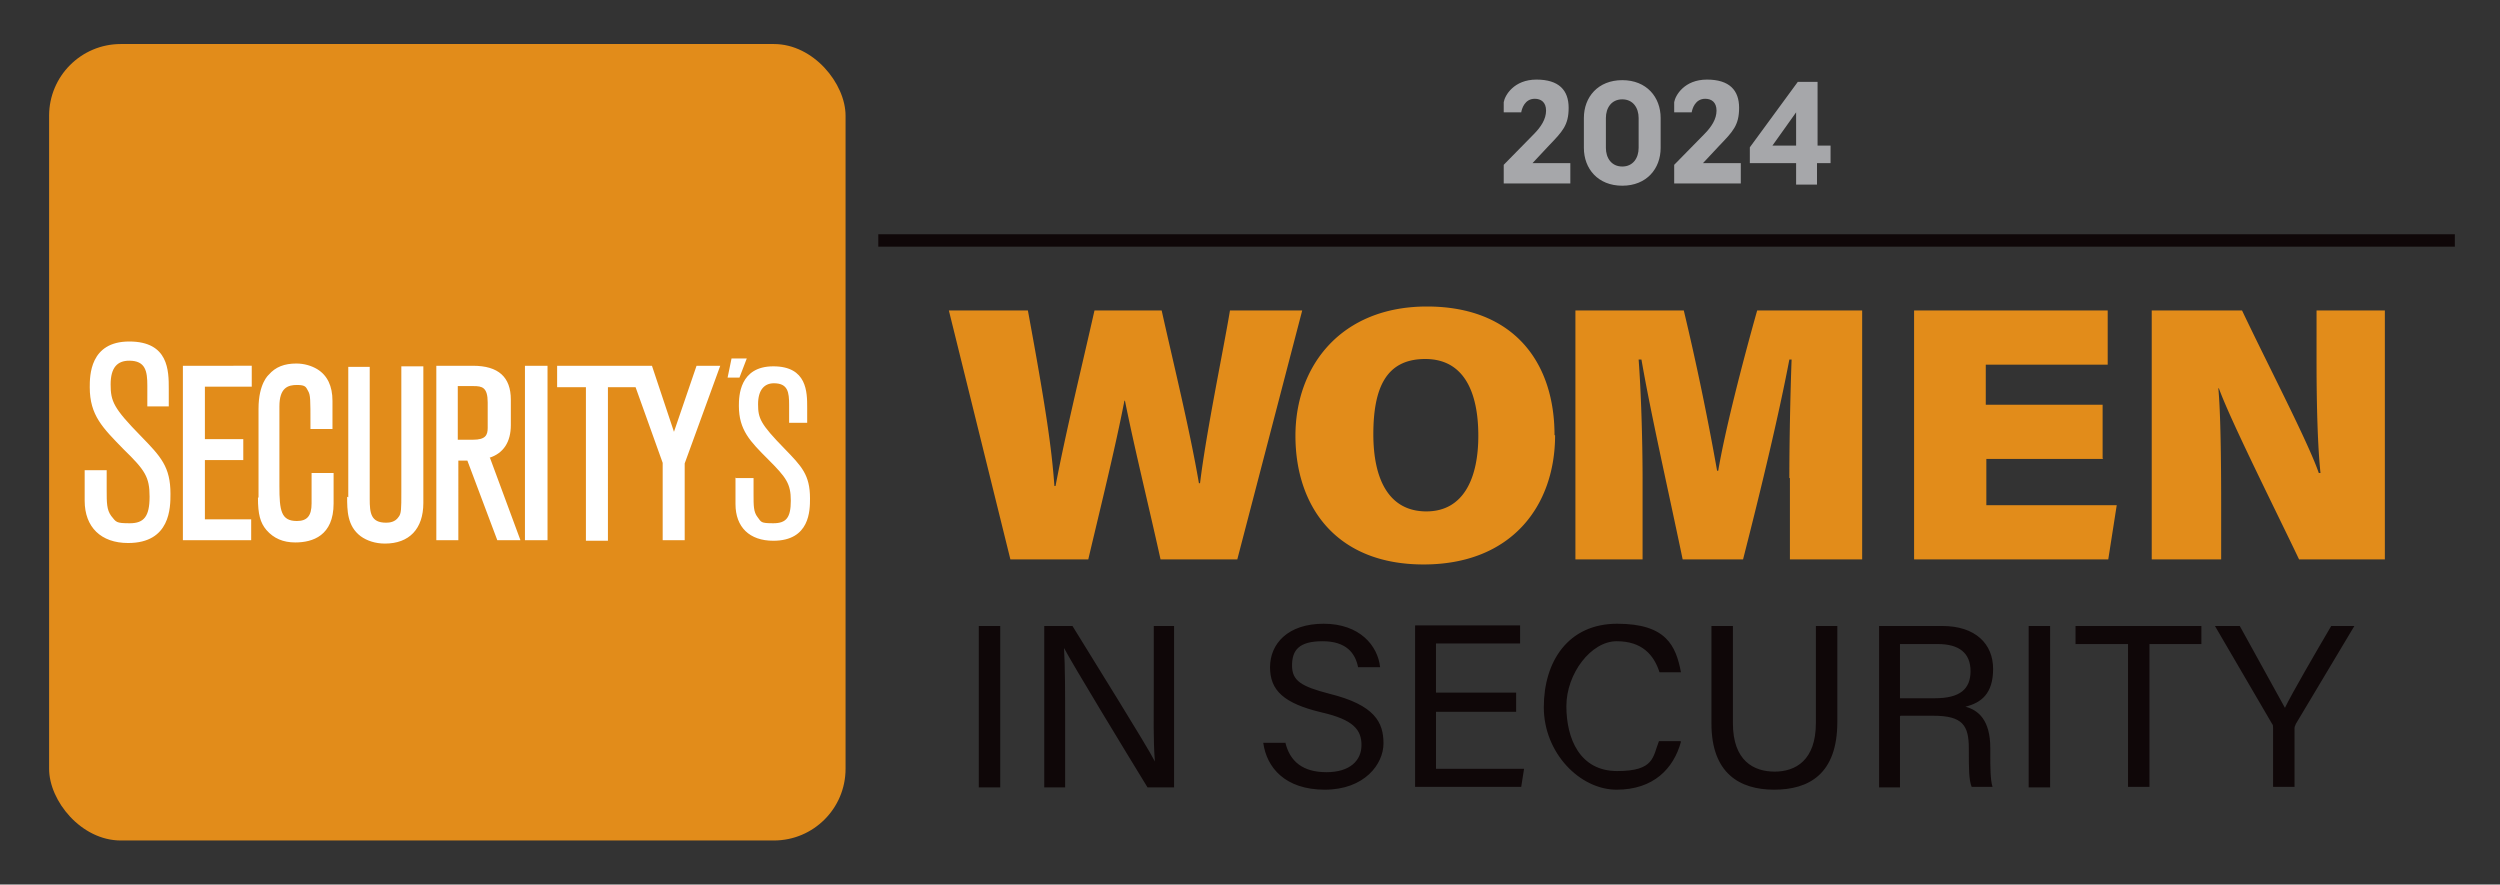
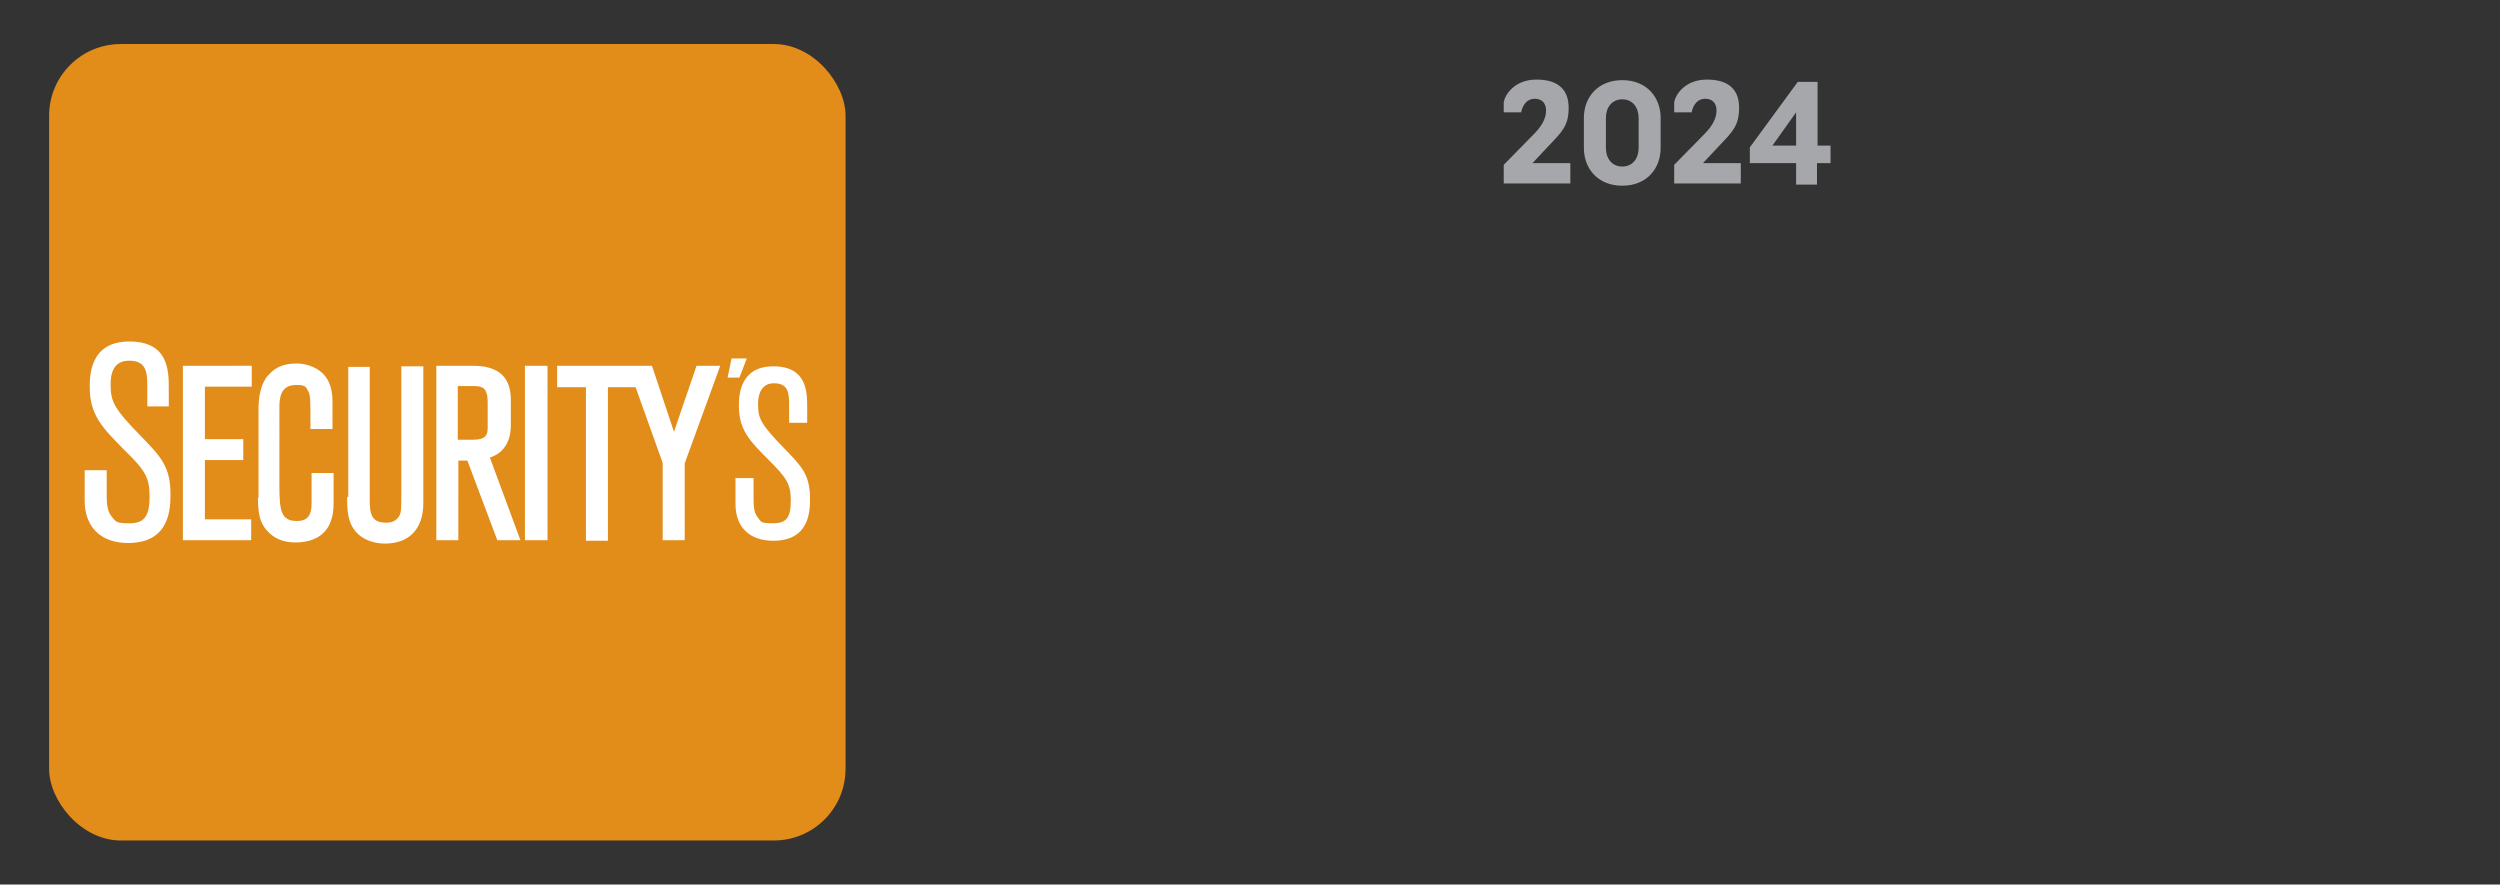
<svg xmlns="http://www.w3.org/2000/svg" id="Layer_1" data-name="Layer 1" version="1.1" viewBox="0 0 442.9 156.7">
  <rect x="0" y="0" width="442.9" height="156.7" fill="#333333" stroke="none" />
  <defs>
    <style>.cls-1{fill:#e28c1a}.cls-1,.cls-2,.cls-3,.cls-4{stroke-width:0}.cls-2{fill:#a6a7aa}.cls-3{fill:#0f0708}.cls-4{fill:#fff}</style>
  </defs>
  <rect class="cls-1" x="8.7" y="7.8" width="141.1" height="141.1" rx="12.7" ry="12.7" />
  <path class="cls-4" d="M44.5 95.7V92h-8.2V81.5h6.8v-3.7h-6.8v-9.3h8.3v-3.7H32.4v30.9h12.1zM45.7 88.2c0 2.9.4 4.4 1.5 5.7 1.3 1.5 3 2.2 5.1 2.2 3.1 0 6.8-1.2 6.8-6.9v-5.4h-3.9v5.4c0 2.2-.8 3.1-2.6 3.1-2.8 0-3.1-1.8-3.1-6.2V72c0-3.3 1.5-3.8 3.1-3.8s1.6.4 2 1.1c.4.7.4 1.5.4 5.8v.9h3.9v-5c0-2.6-.9-4.5-2.7-5.6-1-.6-2.3-1-3.7-1-2.1 0-3.7.6-4.9 2 0 0-1.8 1.5-1.8 6v15.7ZM81.1 78v-9.6h2.8c1.5 0 2.5.2 2.5 2.9v4.5c0 1.3-.4 2.1-2.6 2.1h-2.7Zm5.6 3.1c2.5-.8 3.8-2.8 3.8-5.8v-4.5c0-4-2.2-6-6.7-6h-6.5v30.9h3.9V81.6h1.6l5.3 14.1h4.1l-5.4-14.6ZM93 64.8h4v30.9h-4zM127.6 64.8h-4.2l-4 11.7-3.9-11.7H98.7v3.8h5.1v27.2h3.9V68.6h4.9l4.8 13.4v13.7h3.9V82.1l6.3-17.3zM15 83.3v5.4c0 4.7 2.9 7.5 7.7 7.5 7.5 0 7.5-6.3 7.5-8.7 0-4.8-1.7-6.6-5.2-10.2-4.9-5-5.4-6.2-5.4-9.2s1.2-4.2 3.3-4.2c2.9 0 3.2 1.9 3.2 4.4V72h3.8v-3.1c0-3.2 0-8.4-7-8.4s-7 6.1-7 8.1c0 5 2.3 7.2 6 11 3.8 3.7 4.6 4.9 4.6 8.4s-1 4.7-3.5 4.7-2.4-.2-3.3-1.3c-.8-1.1-.8-2.3-.8-4.7v-3.4h-3.8ZM61.5 88c0 2.4 0 5.2 2.4 7 1.1.8 2.6 1.3 4.3 1.3 4.3 0 6.8-2.6 6.8-7.2V64.9h-3.9v22.3c0 3 0 3.8-.5 4.4-.6.9-1.6 1-2.2 1-2.7 0-2.9-1.7-2.9-4.2V65h-3.8v23.1ZM130.3 84.6v4.7c0 4.1 2.5 6.5 6.7 6.5 6.5 0 6.5-5.4 6.5-7.5 0-4.2-1.5-5.7-4.5-8.8-4.3-4.4-4.7-5.4-4.7-7.9s1.1-3.7 2.8-3.7c2.5 0 2.7 1.6 2.7 3.8v3.2h3.2v-2.7c0-2.7 0-7.3-6-7.3s-6.1 5.3-6.1 7c0 4.3 2 6.3 5.2 9.5s4 4.3 4 7.3-.8 4-3.1 4-2.1-.2-2.8-1.1c-.7-.9-.7-2-.7-4v-2.9h-3.3ZM128.9 66.9h2.1l1.3-3.4h-2.7l-.7 3.4z" />
-   <path class="cls-3" d="M177.2 110.9v28.6h-3.8v-28.6h3.8ZM185 139.5v-28.6h5c4.1 6.7 13 20.9 14.6 24-.3-3.7-.2-8.2-.2-12.8v-11.2h3.6v28.6h-4.7c-3.8-6.2-13.1-21.5-14.8-24.7.2 3.2.2 8.1.2 13.3v11.4h-3.6ZM227.7 131.5c.8 3.4 3.1 5.3 7.3 5.3s6.2-2.1 6.2-4.8-1.4-4.5-7.1-5.8c-6.7-1.6-9.1-3.9-9.1-8s3.1-7.7 9.5-7.7 9.6 3.9 10 7.7h-3.9c-.5-2.5-2.1-4.6-6.3-4.6s-5.4 1.6-5.4 4.3 1.6 3.7 6.6 5c8.1 2 9.6 5.1 9.6 8.8s-3.4 8.2-10.4 8.2-10.3-3.9-10.9-8.3h3.9ZM268.6 126.1h-14.2v10.1H270l-.5 3.2h-18.8v-28.6h18.6v3.2h-14.9v8.7h14.2v3.2ZM297.8 131.4c-1.3 4.8-4.9 8.5-11.4 8.5s-12.9-6.5-12.9-14.6 4.3-14.8 13-14.8 10.4 3.9 11.3 8.6H294c-1-3.1-3.1-5.5-7.6-5.5s-8.9 5.7-8.9 11.5 2.4 11.5 9 11.5 6.3-2.5 7.4-5.3h3.8ZM307 110.9v17.2c0 6.7 3.7 8.6 7.4 8.6s7.3-2 7.3-8.6v-17.2h3.8v17c0 9.3-5.1 12-11.2 12s-11.1-2.9-11.1-11.7v-17.3h3.9ZM336.6 126.9v12.6h-3.7v-28.6h11.2c5.9 0 9 3.2 9 7.6s-2.1 6-4.9 6.7c2.3.6 4.4 2.4 4.4 7.3v1.2c0 2 0 4.5.4 5.7h-3.7c-.5-1.2-.5-3.4-.5-6.2v-.6c0-4.1-1.1-5.8-6.3-5.8h-5.8Zm0-3.2h6.2c4.4 0 6.3-1.6 6.3-4.8s-2-4.8-5.8-4.8h-6.7v9.6ZM363.2 110.9v28.6h-3.8v-28.6h3.8ZM376.9 114.1h-9.2v-3.2H390v3.2h-9.2v25.3H377v-25.3ZM402.7 139.5V129c0-.3 0-.6-.2-.8l-10.1-17.3h4.4l8 14.5c1.2-2.5 5.5-9.9 8.2-14.5h4.1l-10.4 17.4c0 .2-.2.3-.2.7v10.4h-3.8Z" />
-   <path class="cls-1" d="M179 99.1 168.1 55h14c3.1 16.8 4.2 24.2 4.7 31.1h.2c1.8-9.5 4.6-20.9 6.9-31.1h11.9c2 9 5 21.2 6.6 30.6h.2c1.1-9.1 4.2-23.9 5.3-30.6h12.8l-11.5 44.1h-13.6c-2-9.1-4.6-19.6-6.3-28.1h-.1c-1.6 8.3-4.4 19.6-6.4 28.1h-13.6ZM275.5 77.1c0 12.5-7.7 22.9-23.3 22.9s-22.7-10.4-22.7-22.8 8.1-22.9 23.3-22.9 22.6 9.7 22.6 22.8Zm-32.2-.2c0 8.1 2.8 13.7 9.4 13.7s9.2-5.9 9.2-13.4-2.4-13.6-9.4-13.6-9.2 5.2-9.2 13.4ZM317 84.7c0-6.8.2-15.7.4-21h-.4c-1.8 9.5-4.9 22.5-8.2 35.4h-10.7c-2.6-12.5-5.6-25.6-7.3-35.4h-.5c.4 5.2.7 13.8.7 21.4v14h-11.9V55h19.2a491 491 0 0 1 5.9 28.4h.2c1.2-7.1 4.2-18.8 6.9-28.4h18.6v44.1h-12.8V84.7ZM372.6 81.3h-20.7v8.2H375l-1.5 9.6h-34.4V55h34.3v9.6h-21.6v7.1h20.7v9.5ZM381.2 99.1V55h16c4.7 9.9 11.7 23.3 13.6 28.8h.3c-.5-4.6-.7-12.3-.7-19.4V55h12.1v44.1h-15.2c-3.8-8-12.1-24.5-14.2-30.3h-.1c.4 4.2.5 12.7.5 20.4v9.9h-12.2Z" />
-   <path class="cls-3" d="M155.6 42h279.3M155.6 41.5h279.3v2.2H155.6z" />
  <path class="cls-2" d="M266.4 32.5v-3.3l5.3-5.4c1.3-1.3 2.2-2.7 2.2-4.2s-.9-2.1-2-2.1c-1.8 0-2.3 1.8-2.4 2.4h-3.1v-1.8c.2-1.2 1.8-4 5.8-4s5.7 1.9 5.7 5-1.1 4.2-3.5 6.7l-2.9 3.1h6.7v3.6h-11.8ZM280.6 26.2v-5.3c0-3.7 2.5-6.7 6.8-6.7s6.8 3 6.8 6.7v5.3c0 3.7-2.5 6.7-6.8 6.7s-6.8-3-6.8-6.7Zm9.7 0v-5.3c0-1.8-1-3.3-2.9-3.3s-2.9 1.5-2.9 3.3v5.3c0 1.8 1 3.3 2.9 3.3s2.9-1.5 2.9-3.3ZM296.6 32.5v-3.3l5.3-5.4c1.3-1.3 2.2-2.7 2.2-4.2s-.9-2.1-2-2.1c-1.8 0-2.3 1.8-2.4 2.4h-3.1v-1.8c.2-1.2 1.8-4 5.8-4s5.7 1.9 5.7 5-1.1 4.2-3.5 6.7l-2.9 3.1h6.7v3.6h-11.8ZM321.9 28.9v3.8h-3.7v-3.8H310v-2.8l8.5-11.6h3.5v11.3h2.3v3.1H322Zm-3.7-9-4.2 5.9h4.2v-5.9Z" />
</svg>